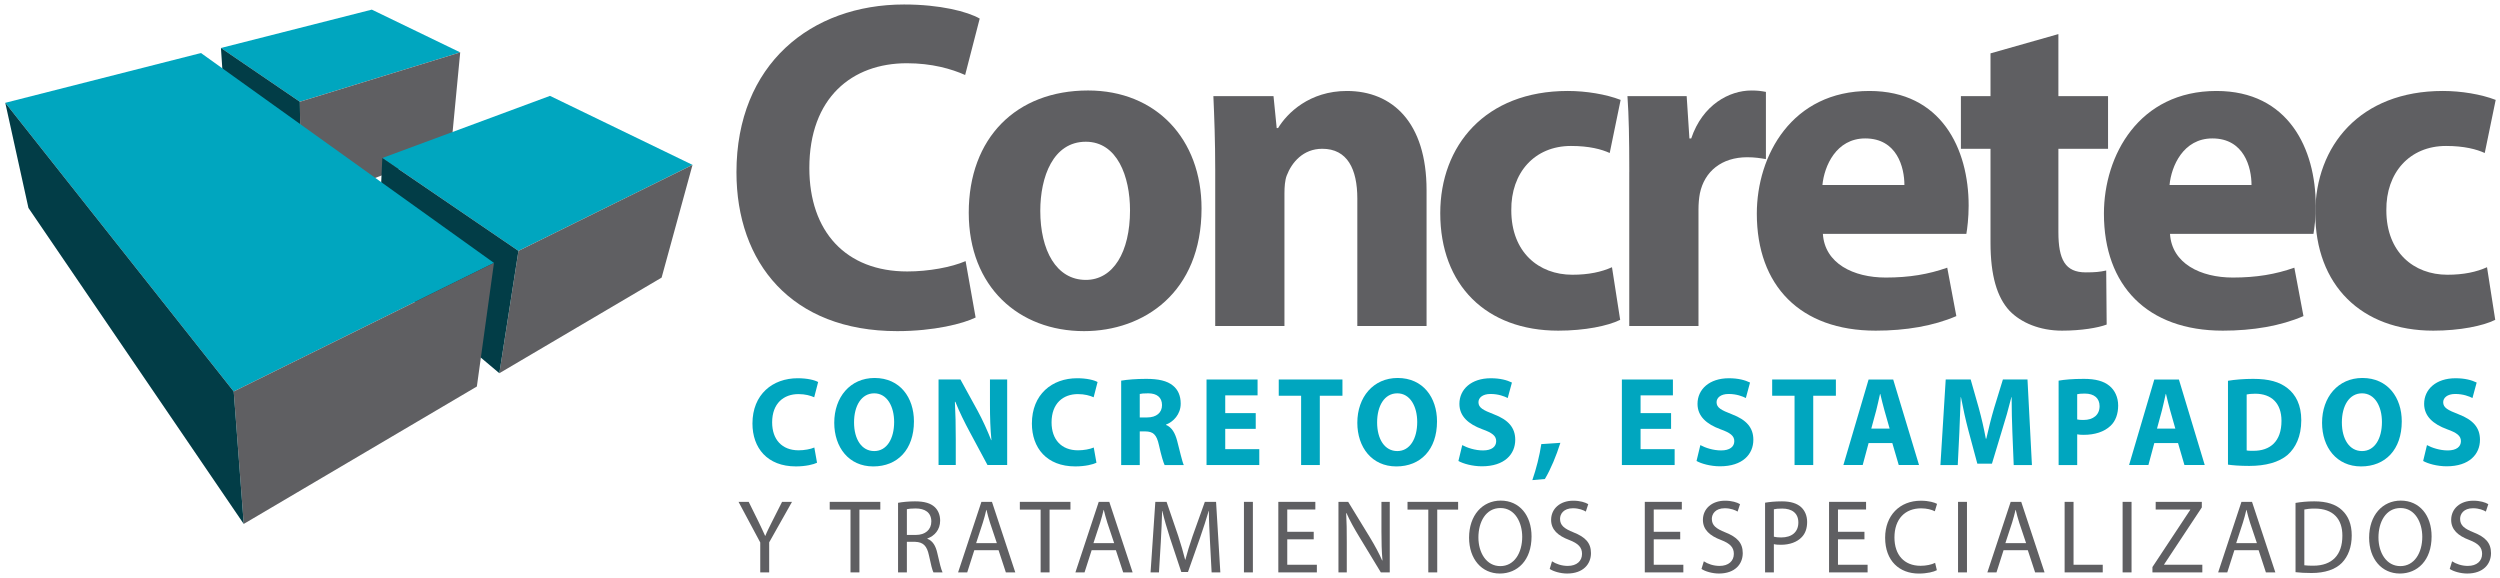
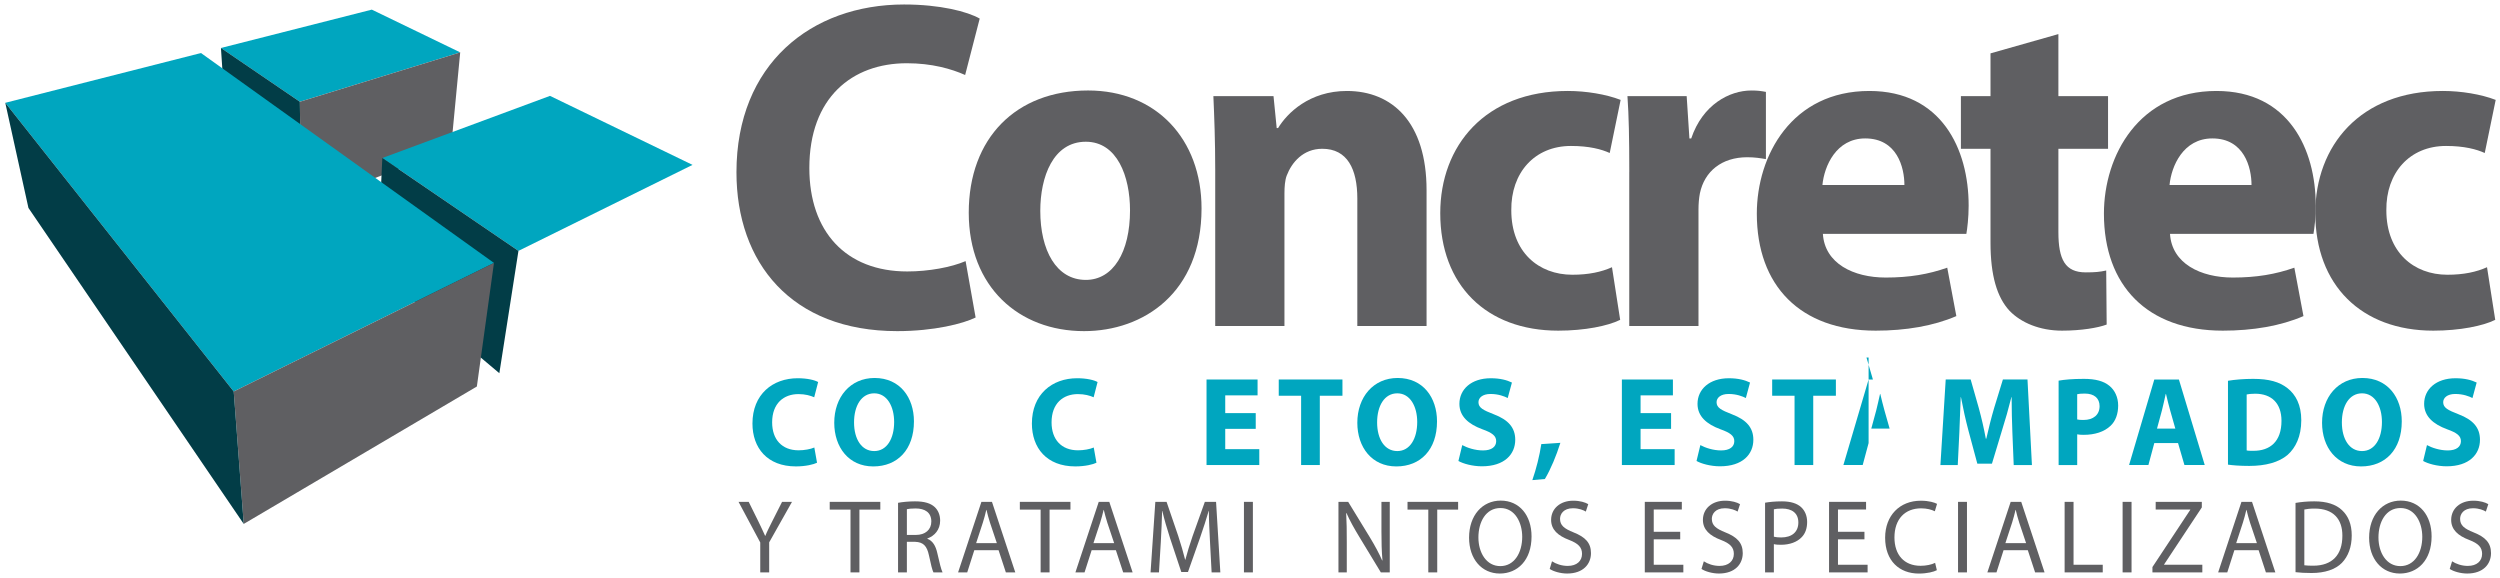
<svg xmlns="http://www.w3.org/2000/svg" version="1.1" id="Layer_1" x="0px" y="0px" width="556.958px" height="128.875px" viewBox="0 0 556.958 128.875" enable-background="new 0 0 556.958 128.875" xml:space="preserve">
  <g>
    <path fill="#5F5F62" d="M217.351,70.735c-2.743,1.359-9.237,3.034-17.458,3.034c-23.645,0-35.823-15.286-35.823-35.39   C164.07,14.298,180.711,1,201.414,1c8.02,0,14.108,1.57,16.848,3.14l-3.245,12.567c-3.046-1.359-7.408-2.618-12.991-2.618   c-12.179,0-21.719,7.643-21.719,23.35c0,14.135,8.12,23.037,21.82,23.037c4.77,0,9.844-0.943,12.992-2.306L217.351,70.735z" />
    <path fill="#5F5F62" d="M231.758,46.966c0,8.796,3.553,15.391,10.147,15.391c6.089,0,9.844-6.174,9.844-15.496   c0-7.539-2.842-15.285-9.844-15.285C234.599,31.573,231.758,39.424,231.758,46.966 M267.684,46.444   c0,18.74-12.886,27.325-26.183,27.325c-14.513,0-25.68-9.844-25.68-26.384c0-16.648,10.56-27.227,26.59-27.227   C257.535,20.159,267.684,30.944,267.684,46.444" />
    <path fill="#5F5F62" d="M270.729,37.753c0-6.389-0.205-11.729-0.408-16.333h13.397l0.711,7.116h0.305   c2.027-3.35,7.002-8.27,15.322-8.27c10.148,0,17.76,7.012,17.76,22.092v30.264h-15.426V44.243c0-6.594-2.229-11.098-7.812-11.098   c-4.26,0-6.801,3.039-7.918,5.969c-0.398,1.047-0.506,2.513-0.506,3.98v29.527h-15.424V37.753z" />
    <path fill="#5F5F62" d="M360.946,71.257c-2.736,1.359-7.914,2.408-13.801,2.408c-16.033,0-26.281-10.155-26.281-26.178   c0-14.97,9.945-27.222,28.414-27.222c4.061,0,8.525,0.732,11.771,1.991l-2.434,11.831c-1.828-0.837-4.566-1.57-8.629-1.57   c-8.117,0-13.396,5.968-13.295,14.343c0,9.322,6.092,14.348,13.604,14.348c3.652,0,6.492-0.627,8.828-1.676L360.946,71.257z" />
    <path fill="#5F5F62" d="M362.977,38.274c0-7.537-0.102-12.461-0.408-16.858h13.193l0.611,9.427h0.402   c2.537-7.542,8.525-10.682,13.396-10.682c1.42,0,2.129,0.105,3.244,0.312v14.975c-1.219-0.211-2.438-0.418-4.156-0.418   c-5.689,0-9.539,3.141-10.555,8.06c-0.201,1.052-0.309,2.31-0.309,3.565v25.967h-15.424V38.274H362.977z" />
    <path fill="#5F5F62" d="M424.27,41.208c0-3.876-1.619-10.37-8.727-10.37c-6.494,0-9.135,6.182-9.537,10.37H424.27z M406.108,52.095   c0.404,6.596,6.797,9.739,14.002,9.739c5.277,0,9.541-0.732,13.701-2.201l2.029,10.787c-5.072,2.196-11.266,3.245-17.963,3.245   c-16.85,0-26.488-10.049-26.488-26.068c0-12.986,7.816-27.331,25.068-27.331c16.035,0,22.123,12.878,22.123,25.546   c0,2.723-0.307,5.131-0.508,6.283H406.108z" />
    <path fill="#5F5F62" d="M458.575,7.594v13.825h11.062v11.725h-11.062v18.535c0,6.178,1.521,9.002,6.092,9.002   c2.129,0,3.145-0.105,4.562-0.417l0.102,12.041c-1.928,0.731-5.682,1.359-9.943,1.359c-4.975,0-9.133-1.78-11.67-4.396   c-2.844-3.039-4.266-7.958-4.266-15.185v-20.94h-6.596V21.419h6.596v-9.532L458.575,7.594z" />
    <path fill="#5F5F62" d="M501.6,41.208c0-3.876-1.619-10.37-8.727-10.37c-6.494,0-9.135,6.182-9.537,10.37H501.6z M483.438,52.095   c0.404,6.596,6.797,9.739,14.002,9.739c5.277,0,9.541-0.732,13.701-2.201l2.031,10.787c-5.074,2.196-11.268,3.245-17.965,3.245   c-16.85,0-26.488-10.049-26.488-26.068c0-12.986,7.814-27.331,25.068-27.331c16.035,0,22.121,12.878,22.121,25.546   c0,2.723-0.303,5.131-0.506,6.283H483.438z" />
    <path fill="#5F5F62" d="M555.897,71.257c-2.738,1.359-7.914,2.408-13.801,2.408c-16.033,0-26.287-10.155-26.287-26.178   c0-14.97,9.945-27.222,28.416-27.222c4.061,0,8.523,0.732,11.773,1.991l-2.438,11.831c-1.83-0.837-4.568-1.57-8.627-1.57   c-8.119,0-13.395,5.968-13.295,14.343c0,9.322,6.09,14.348,13.6,14.348c3.652,0,6.492-0.627,8.828-1.676L555.897,71.257z" />
    <polygon fill="#00A6BF" points="102.526,11.668 66.797,22.665 49.221,10.688 82.831,2.144  " />
    <polygon fill="#5F5F62" points="102.526,11.668 100.471,33.153 67.121,45.962 66.797,22.665  " />
    <polygon fill="#023D47" points="66.797,22.665 67.121,45.962 50.645,32.075 49.221,10.685  " />
    <polygon fill="#00A6BF" points="122.526,21.358 154.282,36.733 115.502,55.891 85.173,35.204  " />
-     <polygon fill="#5F5F62" points="154.282,36.733 147.396,61.846 111.249,83.147 115.506,55.891  " />
    <polygon fill="#023D47" points="115.502,55.891 111.245,83.147 84.033,60.204 85.173,35.204  " />
    <polygon fill="#00A6BF" points="1.175,22.903 44.774,11.813 110.048,58.573 52.065,87.218  " />
    <polygon fill="#5F5F62" points="110.048,58.573 106.237,86.106 54.299,116.722 52.065,87.215  " />
    <polygon fill="#023D47" points="52.065,87.218 54.299,116.722 6.334,46.317 1.175,22.903  " />
    <path fill="#00A6BF" d="M182.021,103.091c-0.74,0.368-2.496,0.816-4.713,0.816c-6.385,0-9.674-4.125-9.674-9.551   c0-6.502,4.495-10.092,10.086-10.092c2.161,0,3.807,0.421,4.548,0.846l-0.878,3.396c-0.821-0.368-2.002-0.708-3.508-0.708   c-3.285,0-5.862,2.062-5.862,6.304c0,3.819,2.191,6.22,5.891,6.22c1.287,0,2.658-0.252,3.508-0.623L182.021,103.091z" />
    <path fill="#00A6BF" d="M190.267,94.101c0,3.76,1.699,6.389,4.495,6.389c2.82,0,4.438-2.771,4.438-6.474   c0-3.45-1.562-6.389-4.438-6.389C191.91,87.627,190.267,90.399,190.267,94.101 M203.611,93.874c0,6.275-3.642,10.037-9.067,10.037   c-5.454,0-8.687-4.269-8.687-9.727c0-5.709,3.564-9.978,8.986-9.978C200.516,84.208,203.611,88.586,203.611,93.874" />
-     <path fill="#00A6BF" d="M209.093,103.601V84.544h4.875l3.836,6.982c1.096,2.012,2.165,4.383,3.014,6.53h0.055   c-0.245-2.517-0.326-5.086-0.326-7.971v-5.543h3.835V103.6h-4.386l-3.945-7.352c-1.097-2.035-2.331-4.495-3.208-6.729h-0.109   c0.138,2.545,0.194,5.231,0.194,8.344v5.736h-3.835V103.601z" />
    <path fill="#00A6BF" d="M244.272,103.091c-0.74,0.368-2.492,0.816-4.713,0.816c-6.384,0-9.67-4.125-9.67-9.551   c0-6.502,4.491-10.092,10.083-10.092c2.165,0,3.807,0.421,4.548,0.846l-0.874,3.396c-0.825-0.368-2.005-0.708-3.508-0.708   c-3.29,0-5.867,2.062-5.867,6.304c0,3.819,2.191,6.22,5.891,6.22c1.291,0,2.658-0.252,3.508-0.623L244.272,103.091z" />
-     <path fill="#00A6BF" d="M253.918,93h1.643c2.083,0,3.317-1.076,3.317-2.743c0-1.725-1.149-2.63-3.071-2.63   c-1.011,0-1.586,0.057-1.889,0.142V93L253.918,93z M249.779,84.803c1.343-0.229,3.317-0.399,5.563-0.399   c2.743,0,4.661,0.424,5.972,1.5c1.125,0.902,1.728,2.263,1.728,4.015c0,2.403-1.671,4.069-3.261,4.665v0.085   c1.287,0.534,1.999,1.78,2.468,3.532c0.574,2.177,1.121,4.664,1.478,5.4h-4.272c-0.274-0.566-0.743-2.096-1.261-4.438   c-0.52-2.403-1.312-3.026-3.041-3.055h-1.234v7.492h-4.139L249.779,84.803L249.779,84.803z" />
    <polygon fill="#00A6BF" points="279.756,95.541 272.962,95.541 272.962,100.065 280.549,100.065 280.549,103.601 268.795,103.601    268.795,84.548 280.165,84.548 280.165,88.08 272.962,88.08 272.962,92.036 279.756,92.036  " />
    <polygon fill="#00A6BF" points="289.868,88.165 284.883,88.165 284.883,84.544 299.075,84.544 299.075,88.165 294.03,88.165    294.03,103.601 289.868,103.601  " />
    <path fill="#00A6BF" d="M306.799,94.101c0,3.76,1.699,6.389,4.496,6.389c2.816,0,4.438-2.771,4.438-6.474   c0-3.45-1.562-6.389-4.438-6.389C308.442,87.627,306.799,90.399,306.799,94.101 M320.143,93.874c0,6.275-3.641,10.037-9.066,10.037   c-5.453,0-8.688-4.269-8.688-9.727c0-5.709,3.561-9.978,8.986-9.978C317.047,84.208,320.143,88.586,320.143,93.874" />
    <path fill="#00A6BF" d="M325.762,99.161c1.098,0.596,2.85,1.187,4.629,1.187c1.918,0,2.934-0.817,2.934-2.063   c0-1.186-0.879-1.864-3.096-2.657c-3.07-1.129-5.098-2.882-5.098-5.652c0-3.249,2.658-5.709,6.986-5.709   c2.107,0,3.617,0.421,4.715,0.959l-0.938,3.449c-0.711-0.366-2.051-0.904-3.834-0.904c-1.809,0-2.684,0.878-2.684,1.837   c0,1.219,1.012,1.752,3.424,2.688c3.26,1.242,4.77,2.998,4.77,5.681c0,3.196-2.359,5.907-7.428,5.907   c-2.105,0-4.191-0.59-5.23-1.186L325.762,99.161z" />
    <path fill="#00A6BF" d="M341.379,106.963c0.879-2.517,1.613-5.458,2-8.027l4.248-0.282c-0.906,2.885-2.139,5.853-3.451,8.06   L341.379,106.963z" />
    <polygon fill="#00A6BF" points="372.288,95.541 365.491,95.541 365.491,100.065 373.081,100.065 373.081,103.601 361.327,103.601    361.327,84.548 372.696,84.548 372.696,88.08 365.491,88.08 365.491,92.036 372.288,92.036  " />
    <path fill="#00A6BF" d="M378.809,99.161c1.098,0.596,2.848,1.187,4.629,1.187c1.918,0,2.934-0.817,2.934-2.063   c0-1.186-0.879-1.864-3.096-2.657c-3.07-1.129-5.098-2.882-5.098-5.652c0-3.249,2.658-5.709,6.988-5.709   c2.105,0,3.613,0.421,4.713,0.959l-0.934,3.449c-0.715-0.366-2.055-0.904-3.838-0.904c-1.809,0-2.684,0.878-2.684,1.837   c0,1.219,1.012,1.752,3.424,2.688c3.26,1.242,4.77,2.998,4.77,5.681c0,3.196-2.359,5.907-7.428,5.907   c-2.107,0-4.189-0.59-5.23-1.186L378.809,99.161z" />
    <polygon fill="#00A6BF" points="399.795,88.165 394.811,88.165 394.811,84.544 409.004,84.544 409.004,88.165 403.959,88.165    403.959,103.601 399.795,103.601  " />
-     <path fill="#00A6BF" d="M420.977,95.485l-1.15-4.043c-0.324-1.129-0.656-2.545-0.93-3.674h-0.057   c-0.275,1.129-0.551,2.573-0.852,3.674l-1.098,4.043H420.977z M416.292,98.709l-1.314,4.892h-4.301l5.615-19.053h5.479   l5.756,19.053h-4.518l-1.432-4.892H416.292z" />
+     <path fill="#00A6BF" d="M420.977,95.485l-1.15-4.043c-0.324-1.129-0.656-2.545-0.93-3.674h-0.057   c-0.275,1.129-0.551,2.573-0.852,3.674l-1.098,4.043H420.977z M416.292,98.709l-1.314,4.892h-4.301l5.615-19.053h5.479   h-4.518l-1.432-4.892H416.292z" />
    <path fill="#00A6BF" d="M448.323,96.306c-0.084-2.288-0.166-5.062-0.166-7.829h-0.053c-0.602,2.435-1.371,5.144-2.084,7.376   l-2.244,7.438h-3.262l-1.975-7.353c-0.604-2.262-1.205-4.973-1.672-7.461h-0.053c-0.086,2.573-0.193,5.512-0.305,7.887   l-0.355,7.237h-3.861l1.178-19.057h5.561l1.811,6.366c0.604,2.203,1.154,4.578,1.562,6.812h0.109   c0.494-2.209,1.125-4.726,1.752-6.842l1.945-6.336h5.48l0.988,19.057h-4.059L448.323,96.306z" />
    <path fill="#00A6BF" d="M462.762,93.448c0.355,0.086,0.77,0.113,1.396,0.113c2.223,0,3.594-1.156,3.594-3.078   c0-1.752-1.184-2.801-3.293-2.801c-0.818,0-1.396,0.057-1.695,0.143v5.623H462.762z M458.624,84.803   c1.291-0.229,3.1-0.399,5.645-0.399c2.578,0,4.41,0.51,5.645,1.528c1.205,0.959,1.977,2.545,1.977,4.41s-0.574,3.476-1.699,4.521   c-1.426,1.358-3.533,2.011-6,2.011c-0.547,0-1.041-0.03-1.426-0.113v6.842h-4.139L458.624,84.803L458.624,84.803z" />
    <path fill="#00A6BF" d="M484.627,95.485l-1.148-4.043c-0.328-1.129-0.66-2.545-0.932-3.674h-0.059   c-0.273,1.129-0.551,2.573-0.85,3.674l-1.096,4.043H484.627z M479.942,98.709l-1.312,4.892h-4.307l5.619-19.053h5.482l5.754,19.053   h-4.523l-1.424-4.892H479.942z" />
    <path fill="#00A6BF" d="M500.52,100.348c0.355,0.085,0.959,0.085,1.453,0.085c3.807,0.028,6.303-2.119,6.303-6.672   c0-3.957-2.25-6.049-5.867-6.049c-0.9,0-1.531,0.085-1.889,0.17V100.348z M496.356,84.831c1.533-0.256,3.533-0.426,5.617-0.426   c3.535,0,5.834,0.677,7.59,2.031c1.918,1.473,3.123,3.819,3.123,7.182c0,3.649-1.287,6.166-3.043,7.721   c-1.945,1.667-4.932,2.46-8.549,2.46c-2.164,0-3.723-0.142-4.738-0.283V84.831L496.356,84.831z" />
    <path fill="#00A6BF" d="M521.729,94.101c0,3.76,1.699,6.389,4.49,6.389c2.824,0,4.438-2.771,4.438-6.474   c0-3.45-1.561-6.389-4.438-6.389C523.372,87.627,521.729,90.399,521.729,94.101 M535.073,93.874c0,6.275-3.646,10.037-9.07,10.037   c-5.453,0-8.688-4.269-8.688-9.727c0-5.709,3.561-9.978,8.986-9.978C531.973,84.208,535.073,88.586,535.073,93.874" />
    <path fill="#00A6BF" d="M540.688,99.161c1.096,0.596,2.855,1.187,4.629,1.187c1.918,0,2.936-0.817,2.936-2.063   c0-1.186-0.879-1.864-3.098-2.657c-3.064-1.129-5.098-2.882-5.098-5.652c0-3.249,2.658-5.709,6.986-5.709   c2.111,0,3.615,0.421,4.715,0.959l-0.934,3.449c-0.711-0.366-2.055-0.904-3.834-0.904c-1.809,0-2.688,0.878-2.688,1.837   c0,1.219,1.012,1.752,3.424,2.688c3.26,1.242,4.77,2.998,4.77,5.681c0,3.196-2.359,5.907-7.428,5.907   c-2.107,0-4.188-0.59-5.23-1.186L540.688,99.161z" />
    <path fill="#5F5F62" d="M169.37,127.52v-6.667l-4.835-9.047h2.262l2.145,4.337c0.566,1.189,1.04,2.148,1.517,3.241h0.041   c0.409-1.027,0.951-2.051,1.538-3.241l2.193-4.337h2.213l-5.082,9.021v6.693L169.37,127.52L169.37,127.52z" />
    <polygon fill="#5F5F62" points="189.478,113.532 184.846,113.532 184.846,111.806 196.121,111.806 196.121,113.532    191.465,113.532 191.465,127.52 189.478,127.52  " />
    <path fill="#5F5F62" d="M202.037,119.174h2.011c2.104,0,3.435-1.188,3.435-2.985c0-2.023-1.42-2.914-3.504-2.914   c-0.947,0-1.602,0.073-1.942,0.164V119.174z M200.071,112.016c0.993-0.186,2.439-0.323,3.774-0.323c2.1,0,3.479,0.416,4.406,1.282   c0.749,0.7,1.198,1.769,1.198,3.007c0,2.051-1.267,3.426-2.849,3.984v0.068c1.153,0.422,1.853,1.543,2.213,3.173   c0.498,2.192,0.862,3.706,1.177,4.312h-2.035c-0.247-0.465-0.586-1.796-0.991-3.754c-0.453-2.169-1.291-2.986-3.075-3.055h-1.853   v6.809h-1.966L200.071,112.016L200.071,112.016z" />
    <path fill="#5F5F62" d="M222.077,120.993l-1.513-4.522c-0.34-1.028-0.566-1.958-0.789-2.869h-0.048   c-0.223,0.91-0.449,1.89-0.769,2.845l-1.489,4.547H222.077z M217.059,122.575l-1.578,4.944h-2.035l5.195-15.714h2.351l5.195,15.714   h-2.1l-1.626-4.944H217.059z" />
    <polygon fill="#5F5F62" points="231.835,113.532 227.203,113.532 227.203,111.806 238.479,111.806 238.479,113.532    233.826,113.532 233.826,127.52 231.835,127.52  " />
    <path fill="#5F5F62" d="M248.213,120.993l-1.513-4.522c-0.336-1.028-0.562-1.958-0.789-2.869h-0.044   c-0.227,0.91-0.453,1.89-0.769,2.845l-1.493,4.547H248.213z M243.201,122.575l-1.582,4.944h-2.035l5.195-15.714h2.351l5.199,15.714   h-2.104l-1.626-4.944H243.201z" />
    <path fill="#5F5F62" d="M269.564,120.618c-0.113-2.189-0.248-4.848-0.248-6.785h-0.043c-0.547,1.822-1.153,3.803-1.922,5.972   l-2.69,7.623h-1.489l-2.488-7.485c-0.72-2.236-1.307-4.24-1.74-6.108H258.9c-0.045,1.962-0.158,4.571-0.293,6.95l-0.408,6.736   h-1.873l1.061-15.71h2.508l2.598,7.599c0.631,1.935,1.129,3.658,1.537,5.293h0.045c0.408-1.586,0.951-3.311,1.626-5.293   l2.715-7.599h2.504l0.951,15.71h-1.942L269.564,120.618z" />
    <rect x="277.13" y="111.806" fill="#5F5F62" width="1.992" height="15.714" />
-     <polygon fill="#5F5F62" points="292.674,120.153 286.78,120.153 286.78,125.817 293.375,125.817 293.375,127.52 284.79,127.52    284.79,111.806 293.036,111.806 293.036,113.509 286.78,113.509 286.78,118.474 292.674,118.474  " />
    <path fill="#5F5F62" d="M298.186,127.52v-15.714h2.168l4.859,7.95c1.107,1.841,2.012,3.5,2.711,5.106l0.066-0.024   c-0.184-2.097-0.227-4.011-0.227-6.454v-6.579h1.854v15.714h-1.988l-4.836-7.975c-1.062-1.748-2.074-3.544-2.82-5.243l-0.068,0.024   c0.113,1.981,0.137,3.871,0.137,6.481v6.712L298.186,127.52L298.186,127.52z" />
    <polygon fill="#5F5F62" points="318.202,113.532 313.573,113.532 313.573,111.806 324.844,111.806 324.844,113.532    320.192,113.532 320.192,127.52 318.202,127.52  " />
    <path fill="#5F5F62" d="M329.364,119.735c0,3.379,1.762,6.385,4.879,6.385s4.881-2.959,4.881-6.526c0-3.147-1.58-6.413-4.854-6.413   C330.991,113.181,329.364,116.309,329.364,119.735 M341.202,119.501c0,5.385-3.184,8.273-7.07,8.273   c-4.045,0-6.848-3.24-6.848-7.994c0-4.989,2.982-8.254,7.051-8.254C338.512,111.526,341.202,114.815,341.202,119.501" />
    <path fill="#5F5F62" d="M345.762,125.048c0.881,0.583,2.146,1.027,3.504,1.027c2.01,0,3.184-1.096,3.184-2.683   c0-1.444-0.809-2.306-2.867-3.099c-2.484-0.932-4.021-2.286-4.021-4.475c0-2.453,1.967-4.27,4.924-4.27   c1.537,0,2.691,0.372,3.35,0.77l-0.543,1.654c-0.475-0.299-1.492-0.744-2.869-0.744c-2.08,0-2.873,1.282-2.873,2.354   c0,1.469,0.932,2.188,3.029,3.032c2.578,1.025,3.863,2.309,3.863,4.61c0,2.427-1.719,4.548-5.311,4.548   c-1.471,0-3.07-0.466-3.885-1.023L345.762,125.048z" />
    <polygon fill="#5F5F62" points="374.323,120.153 368.424,120.153 368.424,125.817 375.022,125.817 375.022,127.52 366.432,127.52    366.432,111.806 374.682,111.806 374.682,113.509 368.424,113.509 368.424,118.474 374.323,118.474  " />
    <path fill="#5F5F62" d="M379.583,125.048c0.881,0.583,2.146,1.027,3.5,1.027c2.014,0,3.188-1.096,3.188-2.683   c0-1.444-0.812-2.306-2.869-3.099c-2.488-0.932-4.021-2.286-4.021-4.475c0-2.453,1.967-4.27,4.924-4.27   c1.537,0,2.689,0.372,3.346,0.77l-0.541,1.654c-0.479-0.299-1.494-0.744-2.869-0.744c-2.08,0-2.873,1.282-2.873,2.354   c0,1.469,0.93,2.188,3.031,3.032c2.572,1.025,3.857,2.309,3.857,4.61c0,2.427-1.713,4.548-5.309,4.548   c-1.469,0-3.068-0.466-3.883-1.023L379.583,125.048z" />
    <path fill="#5F5F62" d="M395.192,119.569c0.428,0.117,0.977,0.166,1.627,0.166c2.375,0,3.822-1.213,3.822-3.334   c0-2.1-1.447-3.103-3.596-3.103c-0.859,0-1.516,0.067-1.855,0.166L395.192,119.569L395.192,119.569z M393.229,111.995   c0.947-0.165,2.189-0.301,3.771-0.301c1.945,0,3.365,0.463,4.271,1.301c0.812,0.75,1.33,1.893,1.33,3.285   c0,1.425-0.404,2.545-1.172,3.358c-1.064,1.142-2.736,1.728-4.654,1.728c-0.59,0-1.133-0.023-1.586-0.142v6.295h-1.961V111.995   L393.229,111.995z" />
    <polygon fill="#5F5F62" points="415.368,120.153 409.469,120.153 409.469,125.817 416.069,125.817 416.069,127.52 407.483,127.52    407.483,111.806 415.729,111.806 415.729,113.509 409.469,113.509 409.469,118.474 415.368,118.474  " />
    <path fill="#5F5F62" d="M431.5,127.03c-0.701,0.373-2.17,0.75-4.021,0.75c-4.293,0-7.502-2.801-7.502-7.979   c0-4.94,3.229-8.25,7.951-8.25c1.877,0,3.098,0.421,3.615,0.7l-0.496,1.654c-0.723-0.373-1.785-0.655-3.053-0.655   c-3.566,0-5.941,2.358-5.941,6.487c0,3.866,2.146,6.313,5.83,6.313c1.221,0,2.441-0.255,3.23-0.655L431.5,127.03z" />
    <rect x="436.217" y="111.806" fill="#5F5F62" width="1.99" height="15.714" />
    <path fill="#5F5F62" d="M451.377,120.993l-1.516-4.522c-0.34-1.028-0.564-1.958-0.789-2.869h-0.047   c-0.223,0.91-0.449,1.89-0.766,2.845l-1.492,4.547H451.377z M446.36,122.575l-1.576,4.944h-2.033l5.195-15.714h2.35l5.197,15.714   h-2.104l-1.627-4.944H446.36z" />
    <polygon fill="#5F5F62" points="459.963,111.806 461.95,111.806 461.95,125.817 468.456,125.817 468.456,127.52 459.963,127.52     " />
    <rect x="472.881" y="111.806" fill="#5F5F62" width="1.99" height="15.714" />
    <polygon fill="#5F5F62" points="479.526,126.331 487.954,113.577 487.954,113.509 480.25,113.509 480.25,111.81 490.528,111.81    490.528,113.044 482.124,125.748 482.124,125.817 490.643,125.817 490.643,127.52 479.526,127.52  " />
    <path fill="#5F5F62" d="M502.797,120.993l-1.516-4.522c-0.34-1.028-0.564-1.958-0.793-2.869h-0.043   c-0.227,0.91-0.453,1.89-0.77,2.845l-1.488,4.547H502.797z M497.782,122.575l-1.582,4.944h-2.033l5.191-15.714h2.354l5.197,15.714   h-2.104l-1.623-4.944H497.782z" />
    <path fill="#5F5F62" d="M513.372,125.934c0.492,0.073,1.219,0.093,1.984,0.093c4.23,0,6.486-2.424,6.486-6.664   c0.02-3.709-2.012-6.063-6.17-6.063c-1.018,0-1.785,0.097-2.305,0.21v12.425H513.372z M511.403,112.041   c1.199-0.21,2.619-0.349,4.182-0.349c2.822,0,4.836,0.696,6.17,1.959c1.377,1.28,2.17,3.1,2.17,5.64   c0,2.565-0.793,4.661-2.193,6.108c-1.443,1.469-3.795,2.258-6.758,2.258c-1.424,0-2.576-0.068-3.568-0.186L511.403,112.041   L511.403,112.041z" />
    <path fill="#5F5F62" d="M529.881,119.735c0,3.379,1.76,6.385,4.879,6.385s4.885-2.959,4.885-6.526c0-3.147-1.582-6.413-4.859-6.413   S529.881,116.309,529.881,119.735 M541.719,119.501c0,5.385-3.186,8.273-7.072,8.273c-4.041,0-6.846-3.24-6.846-7.994   c0-4.989,2.98-8.254,7.053-8.254C539.034,111.526,541.719,114.815,541.719,119.501" />
    <path fill="#5F5F62" d="M546.284,125.048c0.879,0.583,2.146,1.027,3.498,1.027c2.014,0,3.189-1.096,3.189-2.683   c0-1.444-0.812-2.306-2.873-3.099c-2.482-0.932-4.018-2.286-4.018-4.475c0-2.453,1.963-4.27,4.924-4.27   c1.537,0,2.689,0.372,3.348,0.77l-0.547,1.654c-0.473-0.299-1.488-0.744-2.869-0.744c-2.078,0-2.867,1.282-2.867,2.354   c0,1.469,0.926,2.188,3.025,3.032c2.578,1.025,3.861,2.309,3.861,4.61c0,2.427-1.715,4.548-5.307,4.548   c-1.469,0-3.076-0.466-3.889-1.023L546.284,125.048z" />
  </g>
</svg>